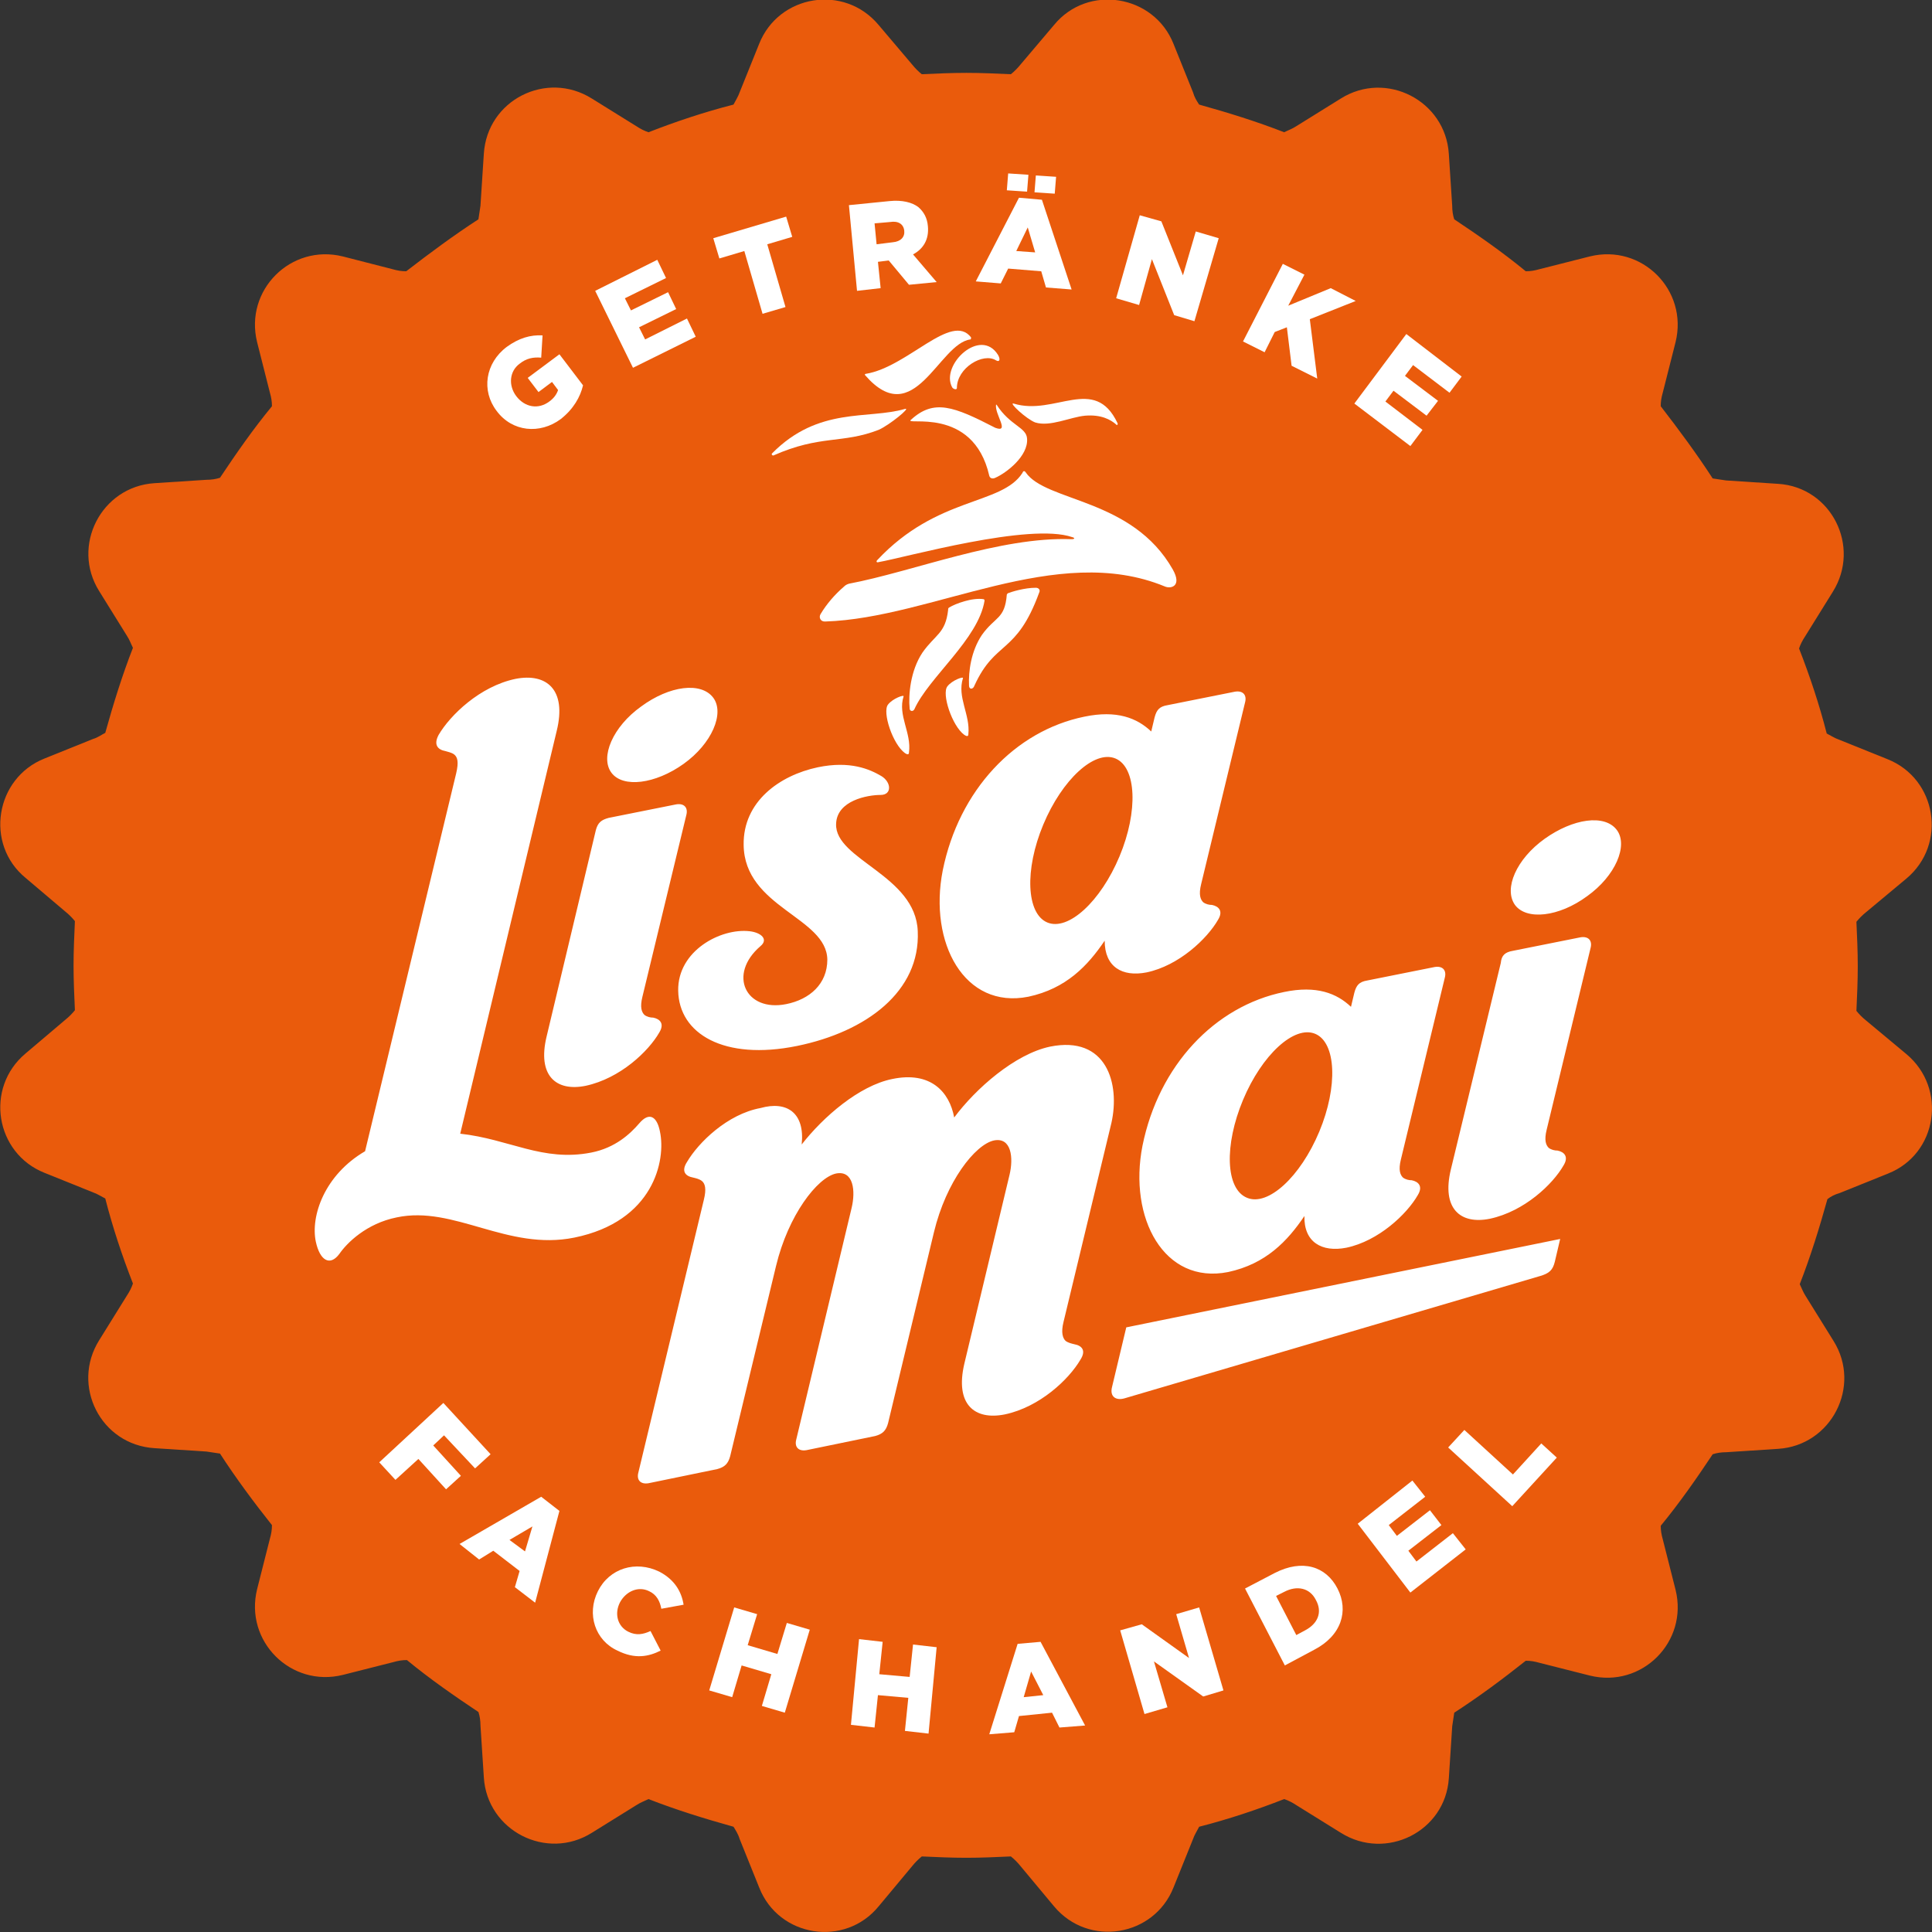
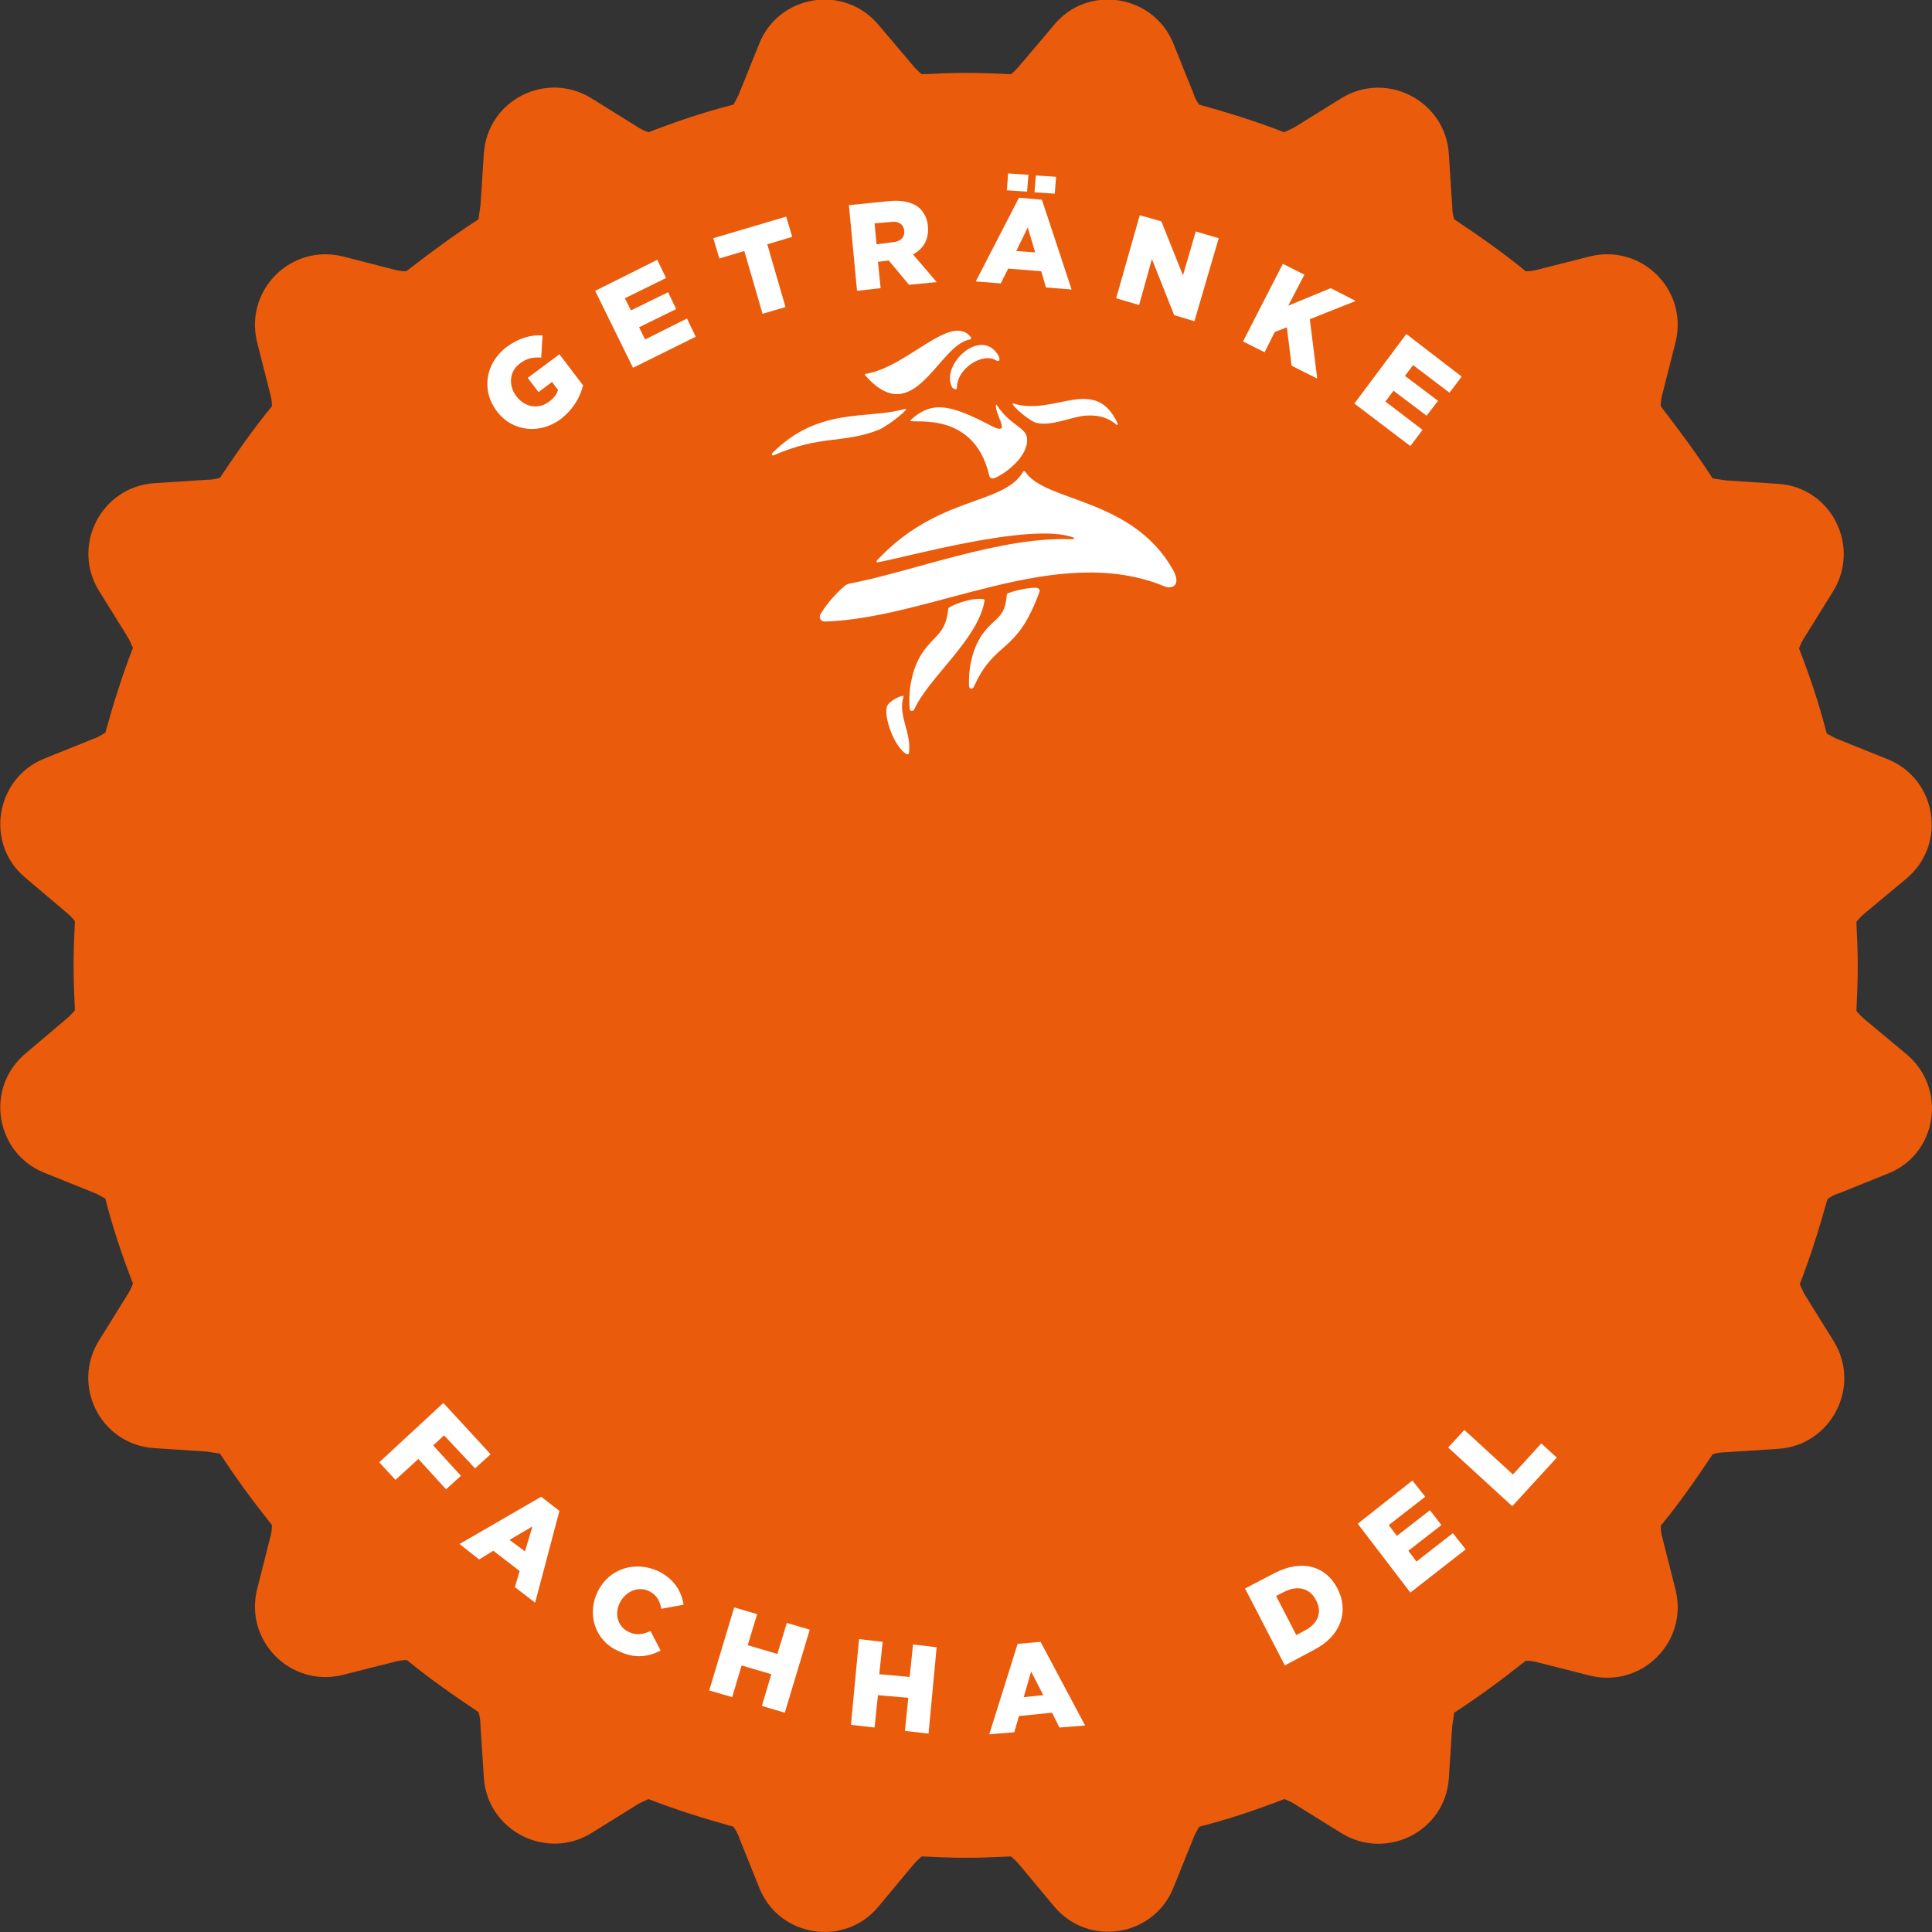
<svg xmlns="http://www.w3.org/2000/svg" version="1.1" id="Ebene_1" x="0px" y="0px" viewBox="0 0 286.3 286.3" style="enable-background:new 0 0 286.3 286.3;" xml:space="preserve">
  <rect x="0" y="0" width="286.3" height="286.3" fill="#333333" stroke="none" />
  <style type="text/css">
	.st0{fill:#EA5B0C;}
	.st1{fill:#FFFFFF;}
	.st2{fill-rule:evenodd;clip-rule:evenodd;fill:#FFFFFF;}
</style>
  <path class="st0" d="M282.5,156.2l-6-5c-0.5-0.4-1-0.9-1.4-1.4c0.1-2.2,0.2-4.4,0.2-6.6s-0.1-4.4-0.2-6.6c0.4-0.5,0.9-1,1.4-1.4l6-5  c6.1-5.1,4.5-14.8-2.8-17.7l-7.2-2.9c-0.6-0.2-1.2-0.6-1.8-0.9c-1.1-4.3-2.5-8.5-4.1-12.6c0.2-0.6,0.5-1.2,0.9-1.8l4.1-6.6  c4.2-6.7-0.2-15.5-8.1-16l-7.7-0.5c-0.7-0.1-1.4-0.2-2-0.3c-2.4-3.7-5-7.2-7.7-10.7c0-0.7,0.1-1.3,0.3-2l1.9-7.5  c1.9-7.7-5-14.6-12.7-12.7l-7.5,1.9c-0.7,0.2-1.3,0.3-2,0.3c-3.4-2.8-7-5.3-10.6-7.7c-0.2-0.6-0.3-1.3-0.3-2l-0.5-7.7  c-0.5-7.9-9.3-12.4-16-8.2l-6.6,4.1c-0.6,0.4-1.2,0.6-1.8,0.9c-4.1-1.6-8.3-2.9-12.6-4.1c-0.4-0.6-0.7-1.1-0.9-1.8l-2.9-7.2  c-2.9-7.3-12.7-8.9-17.7-2.8l-5,5.9c-0.4,0.5-0.9,1-1.4,1.4c-2.2-0.1-4.4-0.2-6.6-0.2s-4.4,0.1-6.6,0.2c-0.5-0.4-1-0.9-1.4-1.4  l-5-5.9c-5.1-6.1-14.8-4.5-17.7,2.8l-2.9,7.2c-0.2,0.6-0.6,1.2-0.9,1.8c-4.3,1.1-8.5,2.5-12.6,4.1c-0.6-0.2-1.2-0.5-1.8-0.9  l-6.6-4.1c-6.7-4.2-15.5,0.2-16,8.2l-0.5,7.7c-0.1,0.7-0.2,1.4-0.3,2c-3.7,2.4-7.2,5-10.7,7.7c-0.7,0-1.3-0.1-2-0.3L50.8,38  c-7.7-1.9-14.6,5-12.7,12.7l1.9,7.5c0.2,0.7,0.3,1.3,0.3,2c-2.8,3.4-5.3,7-7.7,10.6c-0.6,0.2-1.3,0.3-2,0.3l-7.7,0.5  c-7.9,0.5-12.4,9.3-8.2,16l4.1,6.6c0.4,0.6,0.6,1.2,0.9,1.8c-1.6,4.1-2.9,8.3-4.1,12.6c-0.6,0.3-1.1,0.7-1.8,0.9l-7.2,2.9  c-7.3,2.9-8.9,12.7-2.8,17.7l5.9,5c0.5,0.4,1,0.9,1.4,1.4c-0.1,2.2-0.2,4.4-0.2,6.6s0.1,4.4,0.2,6.6c-0.4,0.5-0.9,1-1.4,1.4l-5.9,5  c-6.1,5.1-4.5,14.8,2.8,17.7l7.2,2.9c0.6,0.2,1.2,0.6,1.8,0.9c1.1,4.3,2.5,8.5,4.1,12.6c-0.2,0.6-0.5,1.2-0.9,1.8l-4.1,6.6  c-4.2,6.7,0.2,15.5,8.2,16l7.7,0.5c0.7,0.1,1.4,0.2,2,0.3c2.4,3.7,5,7.2,7.7,10.6c0,0.7-0.1,1.3-0.3,2l-1.9,7.5  c-1.9,7.7,5,14.6,12.7,12.7l7.5-1.9c0.7-0.2,1.3-0.3,2-0.3c3.4,2.8,7,5.3,10.6,7.7c0.2,0.6,0.3,1.3,0.3,2l0.5,7.7  c0.5,7.9,9.3,12.4,16,8.2l6.6-4.1c0.6-0.4,1.2-0.6,1.8-0.9c4.1,1.6,8.3,2.9,12.6,4.1c0.3,0.5,0.7,1.1,0.9,1.8l2.9,7.2  c2.9,7.4,12.7,8.9,17.7,2.8l5-6c0.4-0.5,0.9-1,1.4-1.4c2.2,0.1,4.4,0.2,6.6,0.2s4.4-0.1,6.6-0.2c0.5,0.4,1,0.9,1.4,1.4l5,6  c5.1,6.1,14.8,4.5,17.7-2.8l2.9-7.2c0.2-0.6,0.6-1.2,0.9-1.8c4.3-1.1,8.5-2.5,12.6-4.1c0.6,0.2,1.2,0.5,1.8,0.9l6.6,4.1  c6.7,4.2,15.5-0.2,16-8.1l0.5-7.7c0.1-0.7,0.2-1.4,0.3-2c3.7-2.4,7.2-5,10.6-7.7c0.7,0,1.3,0.1,2,0.3l7.5,1.9  c7.7,1.9,14.6-5,12.7-12.7l-1.9-7.5c-0.2-0.7-0.3-1.3-0.3-2c2.8-3.4,5.3-7,7.7-10.6c0.6-0.2,1.3-0.3,2-0.3l7.7-0.5  c7.9-0.5,12.4-9.3,8.2-16l-4.1-6.6c-0.4-0.6-0.6-1.2-0.9-1.8c1.6-4.1,2.9-8.3,4.1-12.6c0.5-0.4,1.1-0.7,1.8-0.9l7.2-2.9  C287.1,171,288.6,161.3,282.5,156.2z" />
  <g>
    <g>
      <path class="st1" d="M73.6,60.9L73.6,60.9c-2.3-3-1.7-7.1,1.5-9.5c1.8-1.3,3.5-1.8,5.3-1.7L80.2,53C79,52.9,78,53.1,77,53.9    c-1.5,1.1-1.7,3.2-0.5,4.8l0,0c1.3,1.7,3.3,2,4.9,0.8c0.7-0.5,1.1-1.1,1.3-1.7l-0.9-1.2l-2,1.5L78.2,56l4.7-3.5l3.5,4.6    c-0.4,1.7-1.4,3.5-3.3,5C80,64.4,75.9,64,73.6,60.9z" />
      <path class="st1" d="M88.2,43.1l9.2-4.6l1.3,2.7l-6.1,3l0.9,1.8l5.5-2.7l1.2,2.5l-5.5,2.7l0.9,1.8l6.2-3.1l1.3,2.7l-9.3,4.6    L88.2,43.1z" />
      <path class="st1" d="M110.3,37.2l-3.7,1.1l-0.9-3l10.8-3.2l0.9,3l-3.7,1.1l2.7,9.3l-3.4,1L110.3,37.2z" />
      <path class="st1" d="M125.8,30.4l6-0.6c1.9-0.2,3.4,0.2,4.3,0.9c0.8,0.7,1.3,1.6,1.4,2.8l0,0c0.2,2-0.7,3.4-2.2,4.2l3.5,4.1    l-4.1,0.4l-3-3.6l-1.6,0.2l0.4,3.9l-3.5,0.4L125.8,30.4z M132.3,35.9c1.2-0.1,1.8-0.8,1.7-1.7l0,0c-0.1-1-0.9-1.5-2.1-1.3    l-2.3,0.2l0.3,3.1L132.3,35.9z" />
      <path class="st1" d="M151,29.3l3.4,0.3l4.4,13.3l-3.8-0.3l-0.7-2.4l-4.9-0.4l-1.1,2.2l-3.7-0.3L151,29.3z M149.4,25.7l3,0.2    l-0.2,2.5l-3-0.2L149.4,25.7z M153.4,37.4l-1.1-3.7l-1.7,3.5L153.4,37.4z M153.5,26l3,0.2l-0.2,2.5l-3-0.2L153.5,26z" />
      <path class="st1" d="M168.9,31.9l3.2,0.9l3.2,8l1.9-6.5l3.4,1L177,47.6l-3-0.9l-3.3-8.3l-1.9,6.8l-3.4-1L168.9,31.9z" />
      <path class="st1" d="M190.1,39.1l3.2,1.6l-2.4,4.6l6.3-2.6l3.7,1.9l-6.8,2.7l1.1,8.8l-3.8-1.9l-0.7-5.7l-1.8,0.7l-1.5,3l-3.2-1.6    L190.1,39.1z" />
      <path class="st1" d="M208.4,49.5l8.2,6.3l-1.8,2.4l-5.4-4.1l-1.2,1.6l4.9,3.7l-1.7,2.2l-4.9-3.7l-1.2,1.6l5.5,4.2l-1.8,2.4    l-8.3-6.3L208.4,49.5z" />
    </g>
    <g>
      <path class="st1" d="M65.7,207.9l7,7.6l-2.3,2.1l-4.6-4.9l-1.6,1.5l4.1,4.5l-2.2,2l-4.1-4.5l-3.4,3.1l-2.4-2.6L65.7,207.9z" />
      <path class="st1" d="M80.2,221.8l2.7,2.1l-3.6,13.6l-3-2.3l0.7-2.4l-3.9-3l-2.1,1.3l-2.9-2.3L80.2,221.8z M77.8,229.9l1.1-3.7    l-3.4,2L77.8,229.9z" />
      <path class="st1" d="M88.6,235.8L88.6,235.8c1.7-3.4,5.6-4.6,9.1-2.9c2.3,1.2,3.3,3,3.6,4.9l-3.3,0.6c-0.2-1.1-0.7-2.1-1.8-2.6    c-1.6-0.8-3.4,0-4.3,1.6l0,0c-0.9,1.7-0.4,3.6,1.2,4.4c1.2,0.6,2.2,0.4,3.3-0.1l1.5,2.9c-1.8,0.9-3.8,1.3-6.4,0    C88.2,243.1,86.9,239.2,88.6,235.8z" />
      <path class="st1" d="M108.8,238.2l3.4,1l-1.4,4.6l4.4,1.3l1.4-4.6l3.4,1l-3.7,12.3l-3.4-1l1.4-4.7l-4.4-1.3l-1.4,4.7l-3.4-1    L108.8,238.2z" />
      <path class="st1" d="M127.3,242.9l3.5,0.4l-0.5,4.8l4.5,0.4l0.5-4.8l3.5,0.4l-1.2,12.8l-3.5-0.4l0.5-4.9l-4.5-0.4l-0.5,4.8    l-3.5-0.4L127.3,242.9z" />
      <path class="st1" d="M150.8,243.6l3.4-0.3l6.6,12.4L157,256l-1.1-2.2l-4.9,0.5l-0.7,2.4l-3.7,0.3L150.8,243.6z M154.6,251.2    l-1.8-3.5l-1.1,3.8L154.6,251.2z" />
-       <path class="st1" d="M166,241.6l3.2-0.9l7,5l-1.9-6.5l3.4-1l3.6,12.3l-3,0.9l-7.3-5.2l2,6.8l-3.4,1L166,241.6z" />
      <path class="st1" d="M184.5,235.4l4.4-2.3c4.1-2.1,7.6-1,9.3,2.3l0,0c1.7,3.3,0.6,7-3.5,9.1l-4.3,2.3L184.5,235.4z M189.1,236.5    l3,5.8l1.3-0.7c1.9-1,2.6-2.7,1.6-4.5l0,0c-0.9-1.8-2.8-2.2-4.7-1.2L189.1,236.5z" />
      <path class="st1" d="M201.2,225.8l8.1-6.4l1.9,2.4l-5.4,4.2l1.2,1.6l4.9-3.8l1.7,2.2l-4.9,3.8l1.2,1.6l5.4-4.2l1.9,2.4L209,236    L201.2,225.8z" />
      <path class="st1" d="M214.6,214.5l2.4-2.6l7.2,6.6l4.2-4.6l2.3,2.1l-6.6,7.2L214.6,214.5z" />
    </g>
  </g>
  <g>
    <path class="st1" d="M162.4,64.2L162.4,64.2L162.4,64.2z" />
  </g>
-   <path class="st2" d="M121.2,113.7c4.8-1,7.7,0.3,9.4,1.3c1.5,0.9,1.6,2.8-0.1,2.8c-1.9,0-6.5,0.8-6.6,4.3  c-0.2,5.3,11.8,7.6,12.1,15.9c0.4,8.9-7.6,14.9-17.9,17c-10.8,2.2-17.5-1.8-17.6-8.2c-0.1-5.9,6.3-9.3,10.6-8.8  c1.7,0.2,2.8,1.2,1.6,2.2c-4.9,4.2-2.2,9.8,3.8,8.6c3.5-0.7,6.1-3,6.1-6.6c-0.1-6.3-12.3-7.7-12.4-17  C110.1,118.8,115.5,114.9,121.2,113.7z M164.8,205.5c-0.4,1.5,0.6,2.1,1.9,1.7l61.5-18.1c1.4-0.4,1.9-0.9,2.2-2.1l0.8-3.4  l-64.3,13.1L164.8,205.5z M184.8,177.5c3.1,1.3,7.9-3.1,10.7-9.8s2.5-13.2-0.6-14.5s-7.9,3.1-10.7,9.8S181.6,176.2,184.8,177.5z   M193.3,180.2c-2.5,3.7-5.7,7.1-11.3,8.3c-9.5,1.9-14.8-8-12.7-18.7c2.4-11.9,10.7-20.7,21-22.8c4.8-1,7.8,0.2,9.9,2.2l0.5-2.1  c0.3-1.1,0.7-1.6,1.9-1.8l10-2c1.2-0.2,1.8,0.5,1.5,1.6l-6.5,26.9c-0.4,1.6-0.1,2.3,0.3,2.7c0.4,0.3,0.9,0.4,1.3,0.4  c1,0.2,1.7,0.9,0.9,2.2c-1.6,2.8-5.8,6.8-10.6,7.8C195.9,185.6,193.2,184.1,193.3,180.2z M46.8,184c-0.8-3.8,1.3-9.9,7.3-13.4  l13.5-56c0.4-1.7,0.2-2.4-0.3-2.8c-0.4-0.3-1-0.4-1.3-0.5c-1.1-0.2-1.8-0.9-1-2.4c1.7-2.9,6.1-7.2,11.4-8.3c4.6-0.9,7.6,1.6,6.1,7.7  L68.2,168c7.3,0.8,12.2,4.2,19.4,2.8c3.6-0.7,5.8-2.8,7.1-4.3c1.6-1.9,2.7-0.9,3.1,1.2c0.9,4.2-0.9,13.3-12.7,15.7  c-9.9,2-17.8-4.8-26.3-3c-4.5,0.9-7.4,3.8-8.5,5.4C48.9,187.7,47.4,186.8,46.8,184z M118.8,169.6c3.2-4.1,8.5-8.7,13.4-9.7  c5.7-1.2,8.5,1.9,9.2,5.7c3.2-4.3,9-9.4,14.2-10.5c8.4-1.7,10.4,5.5,9.1,11.3l-7.1,29.5c-0.4,1.6-0.1,2.4,0.3,2.8  c0.4,0.3,0.9,0.4,1.3,0.5c1.1,0.2,1.8,0.9,0.9,2.3c-1.7,2.9-6,7-11.2,8.1c-4.5,0.9-7.4-1.5-6-7.5l6.7-28c0.6-2.5,0.3-5.6-2.3-5.1  c-2.8,0.6-7.1,6.1-8.9,13.6l-6.8,28.3c-0.3,1.1-0.8,1.6-1.9,1.9l-10.2,2.1c-1.2,0.2-1.8-0.5-1.5-1.6l8.2-34.3  c0.6-2.5,0.3-5.6-2.3-5.1c-2.8,0.6-7.1,6.2-8.9,13.7l-6.8,28.2c-0.3,1.1-0.8,1.6-1.9,1.9l-10.2,2.1c-1.2,0.2-1.8-0.5-1.5-1.6  l9.7-40.4c0.4-1.6,0.2-2.4-0.3-2.8c-0.4-0.3-0.9-0.4-1.3-0.5c-1.1-0.2-1.8-0.9-0.9-2.3c1.7-2.9,6-7.1,10.9-8  C116.6,163.1,119.3,164.9,118.8,169.6z M155.2,136.7c3.1,1.3,7.9-3.1,10.7-9.8s2.5-13.2-0.6-14.5s-7.9,3.1-10.7,9.8  C151.8,128.9,152.1,135.4,155.2,136.7z M163.7,139.4c-2.5,3.7-5.7,7.1-11.3,8.3c-9.5,1.9-14.8-8-12.7-18.7  c2.4-11.9,10.7-20.7,21-22.8c4.8-1,7.8,0.2,9.9,2.2l0.5-2.1c0.3-1.1,0.7-1.6,1.9-1.8l10-2c1.2-0.2,1.8,0.5,1.5,1.6L178,131  c-0.4,1.6-0.1,2.3,0.3,2.7c0.4,0.3,0.9,0.4,1.3,0.4c1,0.2,1.7,0.9,0.9,2.2c-1.6,2.8-5.8,6.8-10.6,7.8  C166.3,144.8,163.7,143.3,163.7,139.4z M90.6,114.5c-1.7-2.3,0.2-6.8,4.4-9.8c4.2-3.1,8.9-3.7,10.7-1.3c1.7,2.3-0.2,6.8-4.4,9.8  S92.3,116.8,90.6,114.5z M90.2,121.2l10-2c1.2-0.2,1.8,0.5,1.5,1.6l-6.5,26.9c-0.4,1.6-0.1,2.3,0.3,2.7c0.4,0.3,0.9,0.4,1.3,0.4  c1,0.2,1.7,0.9,0.9,2.2c-1.6,2.8-5.8,6.8-10.9,7.9c-4.4,0.9-7.2-1.5-5.8-7.3l7.3-30.6C88.6,121.9,89.1,121.5,90.2,121.2z   M224.5,134.1c-1.7-2.4,0.2-6.8,4.4-9.8s8.9-3.7,10.7-1.3c1.7,2.3-0.2,6.8-4.4,9.8C231,135.9,226.2,136.4,224.5,134.1z M224.2,140.9  l10-2c1.2-0.2,1.8,0.5,1.5,1.6l-6.5,26.9c-0.4,1.6-0.1,2.3,0.3,2.7c0.4,0.3,0.9,0.4,1.3,0.4c1,0.2,1.7,0.9,0.9,2.2  c-1.6,2.8-5.8,6.8-10.9,7.9c-4.4,0.9-7.2-1.5-5.8-7.3l7.4-30.6C222.5,141.6,223,141.1,224.2,140.9z" />
  <g>
    <path class="st1" d="M136.7,96.7c-1.8,2.7-2.1,6.3-1.9,8.3c0,0.4,0.5,0.5,0.7,0.1c2.1-4.7,9.5-10.4,10.4-16.1   c0-0.1-0.1-0.2-0.1-0.2c-1.7-0.3-4.3,0.7-5.1,1.2c-0.2,0.1-0.2,0.2-0.2,0.4C140.1,93.9,138.6,94,136.7,96.7z" />
    <path class="st1" d="M145.5,94.1c-1.6,2.4-2,5.4-1.9,7.5c0,0.6,0.6,0.6,0.8,0c3.1-6.8,6.2-4.5,9.6-13.8c0.2-0.4-0.1-0.7-0.5-0.7   c-1.7,0-3.6,0.6-4.1,0.8c-0.1,0-0.1,0.1-0.2,0.2C148.9,91.8,147.5,91.3,145.5,94.1z" />
    <path class="st1" d="M133.9,103.2c0.1-0.3-1.6,0.3-2.3,1.2c-0.9,1.1,0.7,5.9,2.5,7.2c0.3,0.2,0.6,0.3,0.6-0.1   C135.1,108.6,133,106,133.9,103.2z" />
-     <path class="st1" d="M142.7,100.5c0.1-0.3-1.6,0.3-2.3,1.2c-0.9,1.1,0.7,5.9,2.5,7.2c0.3,0.2,0.6,0.3,0.6-0.1   C143.8,105.9,141.8,103.3,142.7,100.5z" />
    <path class="st1" d="M152,70c-0.2-0.3-0.4-0.2-0.5,0.1c-3.1,4.8-12.6,3.4-21.5,12.9c-0.2,0.2-0.1,0.4,0.2,0.3   c4-0.7,22.4-5.9,28.7-3.7c0.4,0.1,0.4,0.3-0.1,0.3c-10.6-0.4-23.5,4.8-33,6.6c-0.3,0.1-0.5,0.2-0.7,0.4c-1.4,1.2-2.6,2.6-3.5,4.1   c-0.3,0.5,0,1.1,0.6,1.1h0.1c15.8-0.5,34.3-11.8,50.3-5.2c0.9,0.4,2.6,0,1.2-2.5C167.8,73.8,155,74.4,152,70z" />
    <path class="st1" d="M147.5,63.4c-6.2-3.2-9.1-4.3-12.5-1.2c-1.2,1,9.2-2.2,11.6,8.3c0.1,0.4,0.5,0.5,0.9,0.3   c1.6-0.7,4.9-3.2,4.7-5.8c-0.1-1.7-2.5-1.9-4.5-5c-0.1-0.1-0.1,0-0.1,0C147.4,61.4,149.7,64.2,147.5,63.4z" />
  </g>
  <path class="st1" d="M134.1,60.6c-5.5,1.6-12.8-0.4-19.7,6.6c-0.1,0.1,0,0.3,0.2,0.3c7-3.1,10.2-1.7,15.6-3.8  C131.8,63,135.1,60.3,134.1,60.6z" />
  <path class="st1" d="M150.2,59.8c6.1,1.9,12-4.3,15.4,2.9c0.1,0.2-0.1,0.4-0.2,0.2c-0.8-0.7-2.2-1.5-4.6-1.3c-2.2,0.2-5.2,1.7-7.4,1  C152.1,62.1,149.4,59.6,150.2,59.8z" />
  <path class="st1" d="M147.9,52.6c-2.6-4.2-8.6,1.5-6.8,4.8c0.2,0.3,0.7,0.4,0.7,0.1c0-3,3.9-5.3,5.8-4.1  C148.1,53.7,148.3,53.3,147.9,52.6z" />
  <path class="st1" d="M143.8,50.3c-4.7,0.6-8.3,13.7-15.6,5.3c-0.1-0.1,0-0.2,0.1-0.2c6.2-1,12.7-9.2,15.6-5.4  C143.9,50.1,143.9,50.3,143.8,50.3z" />
</svg>